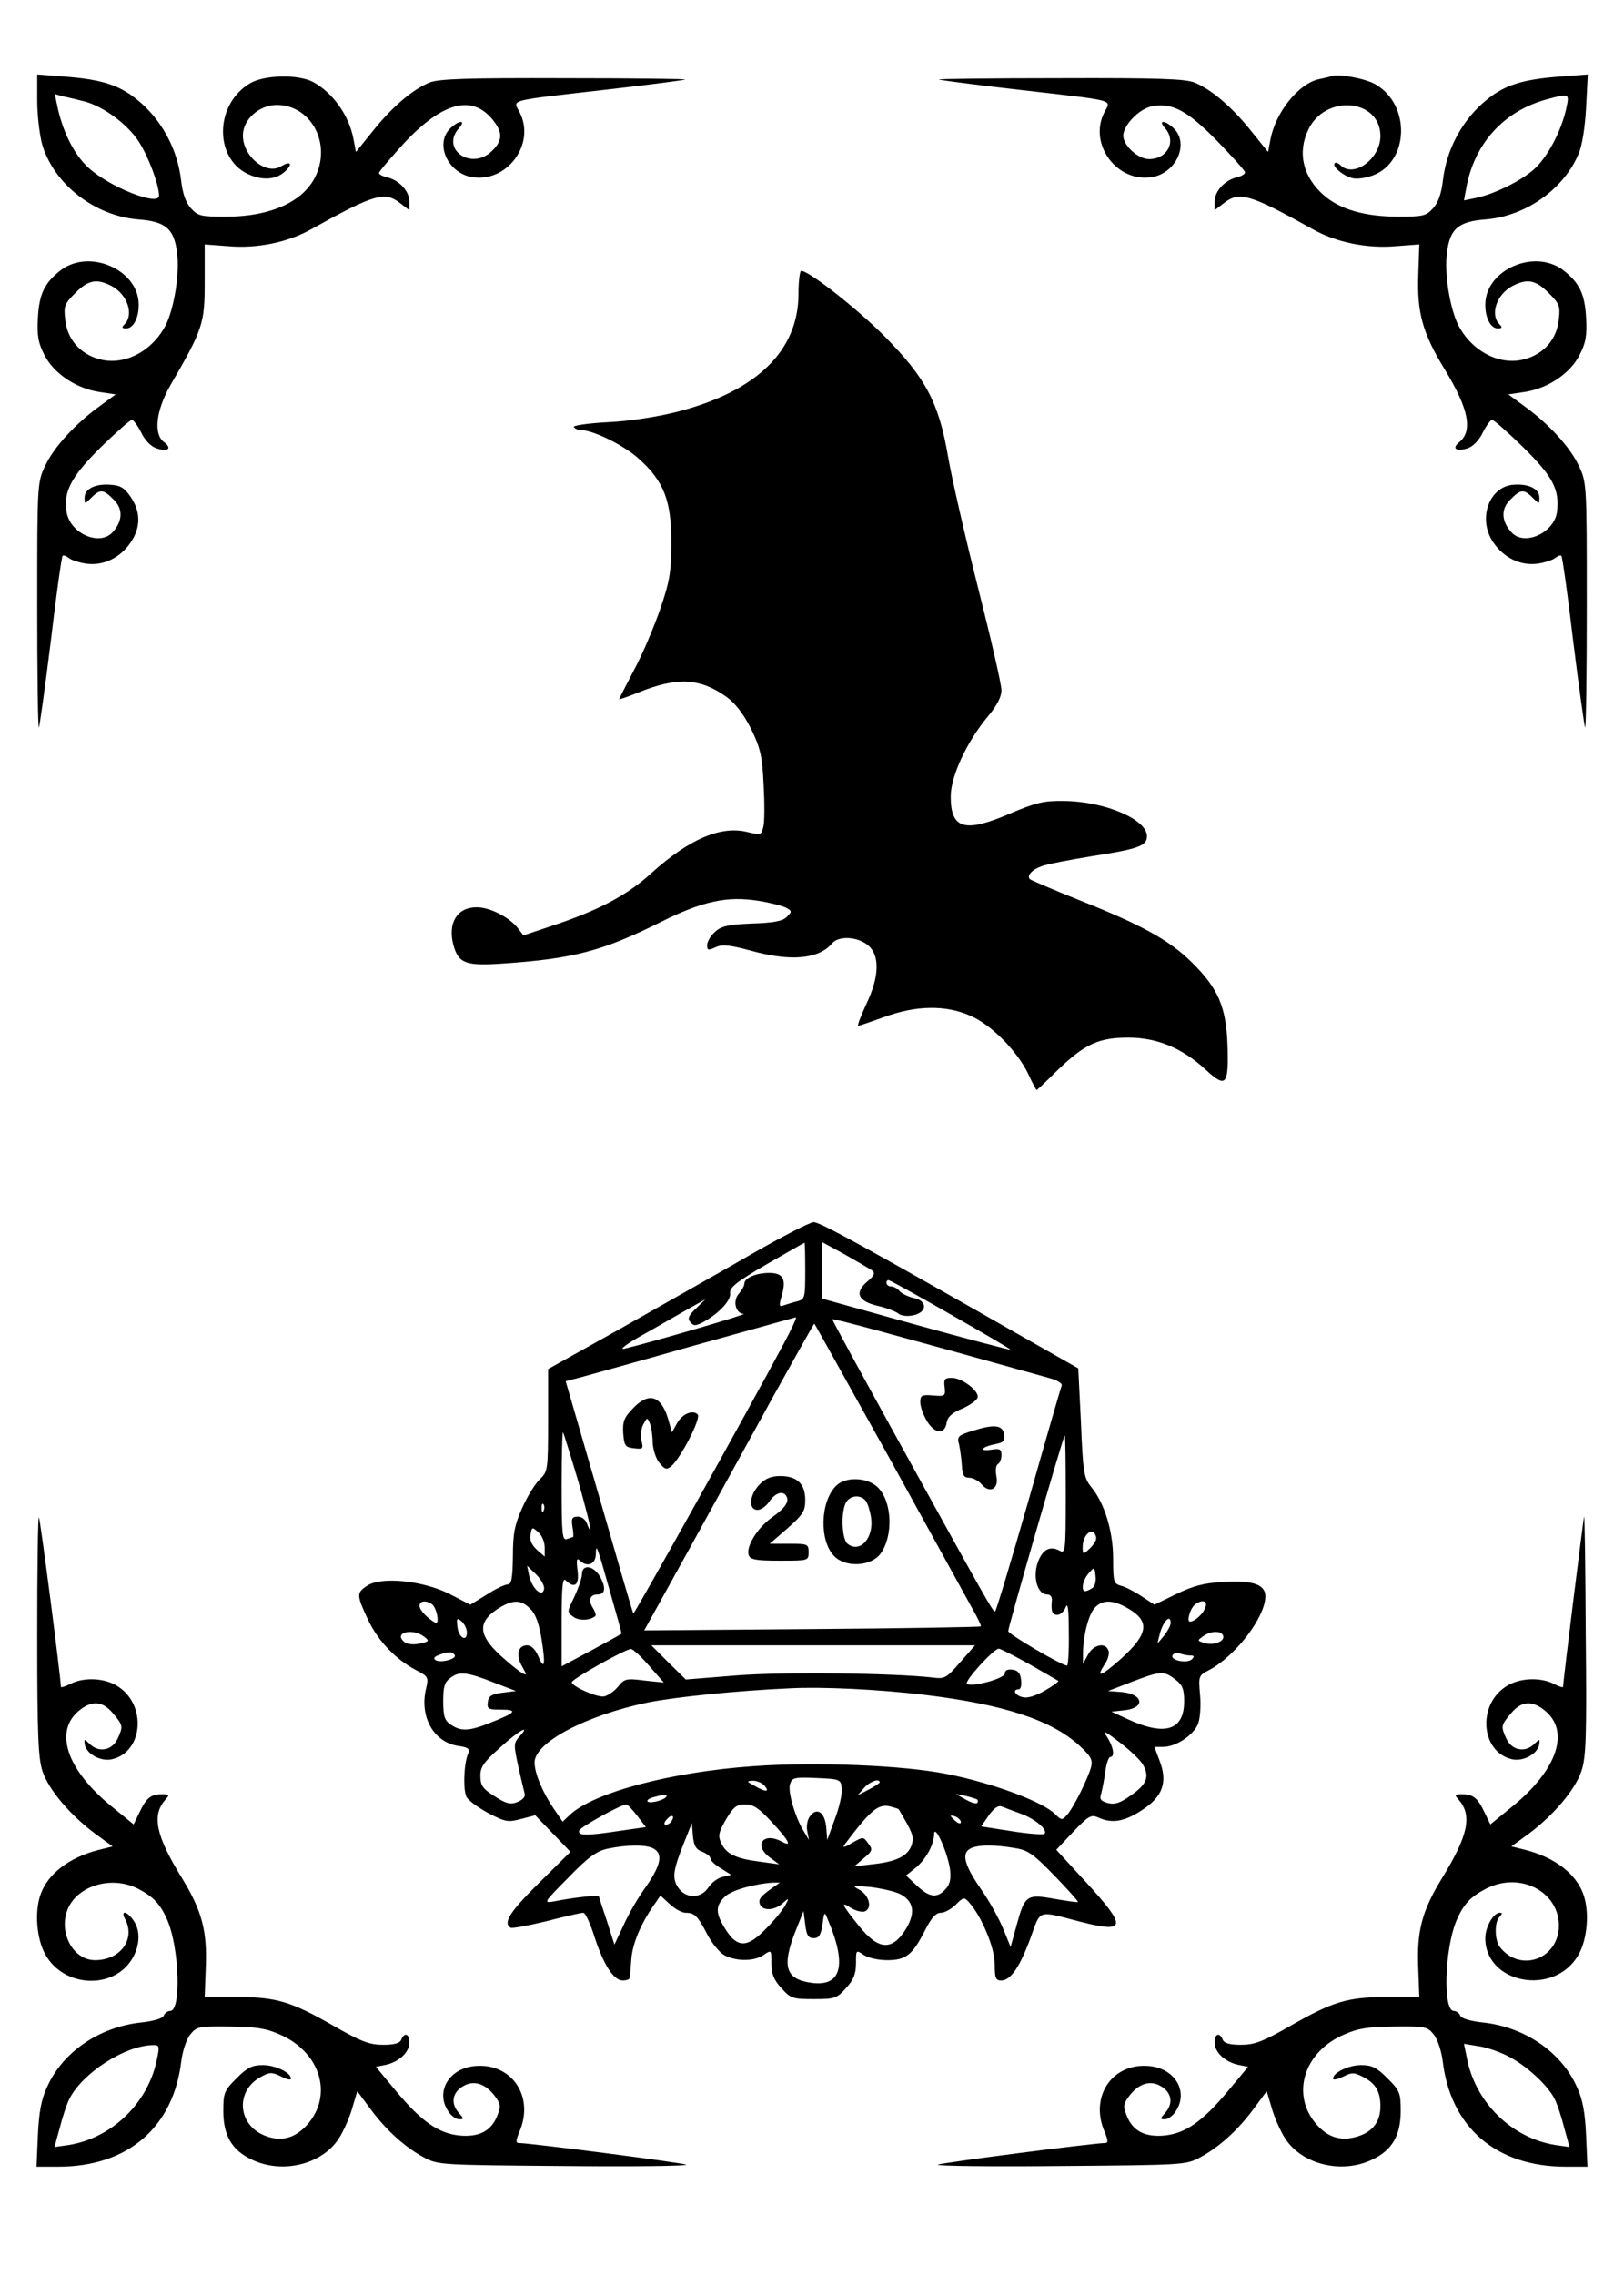
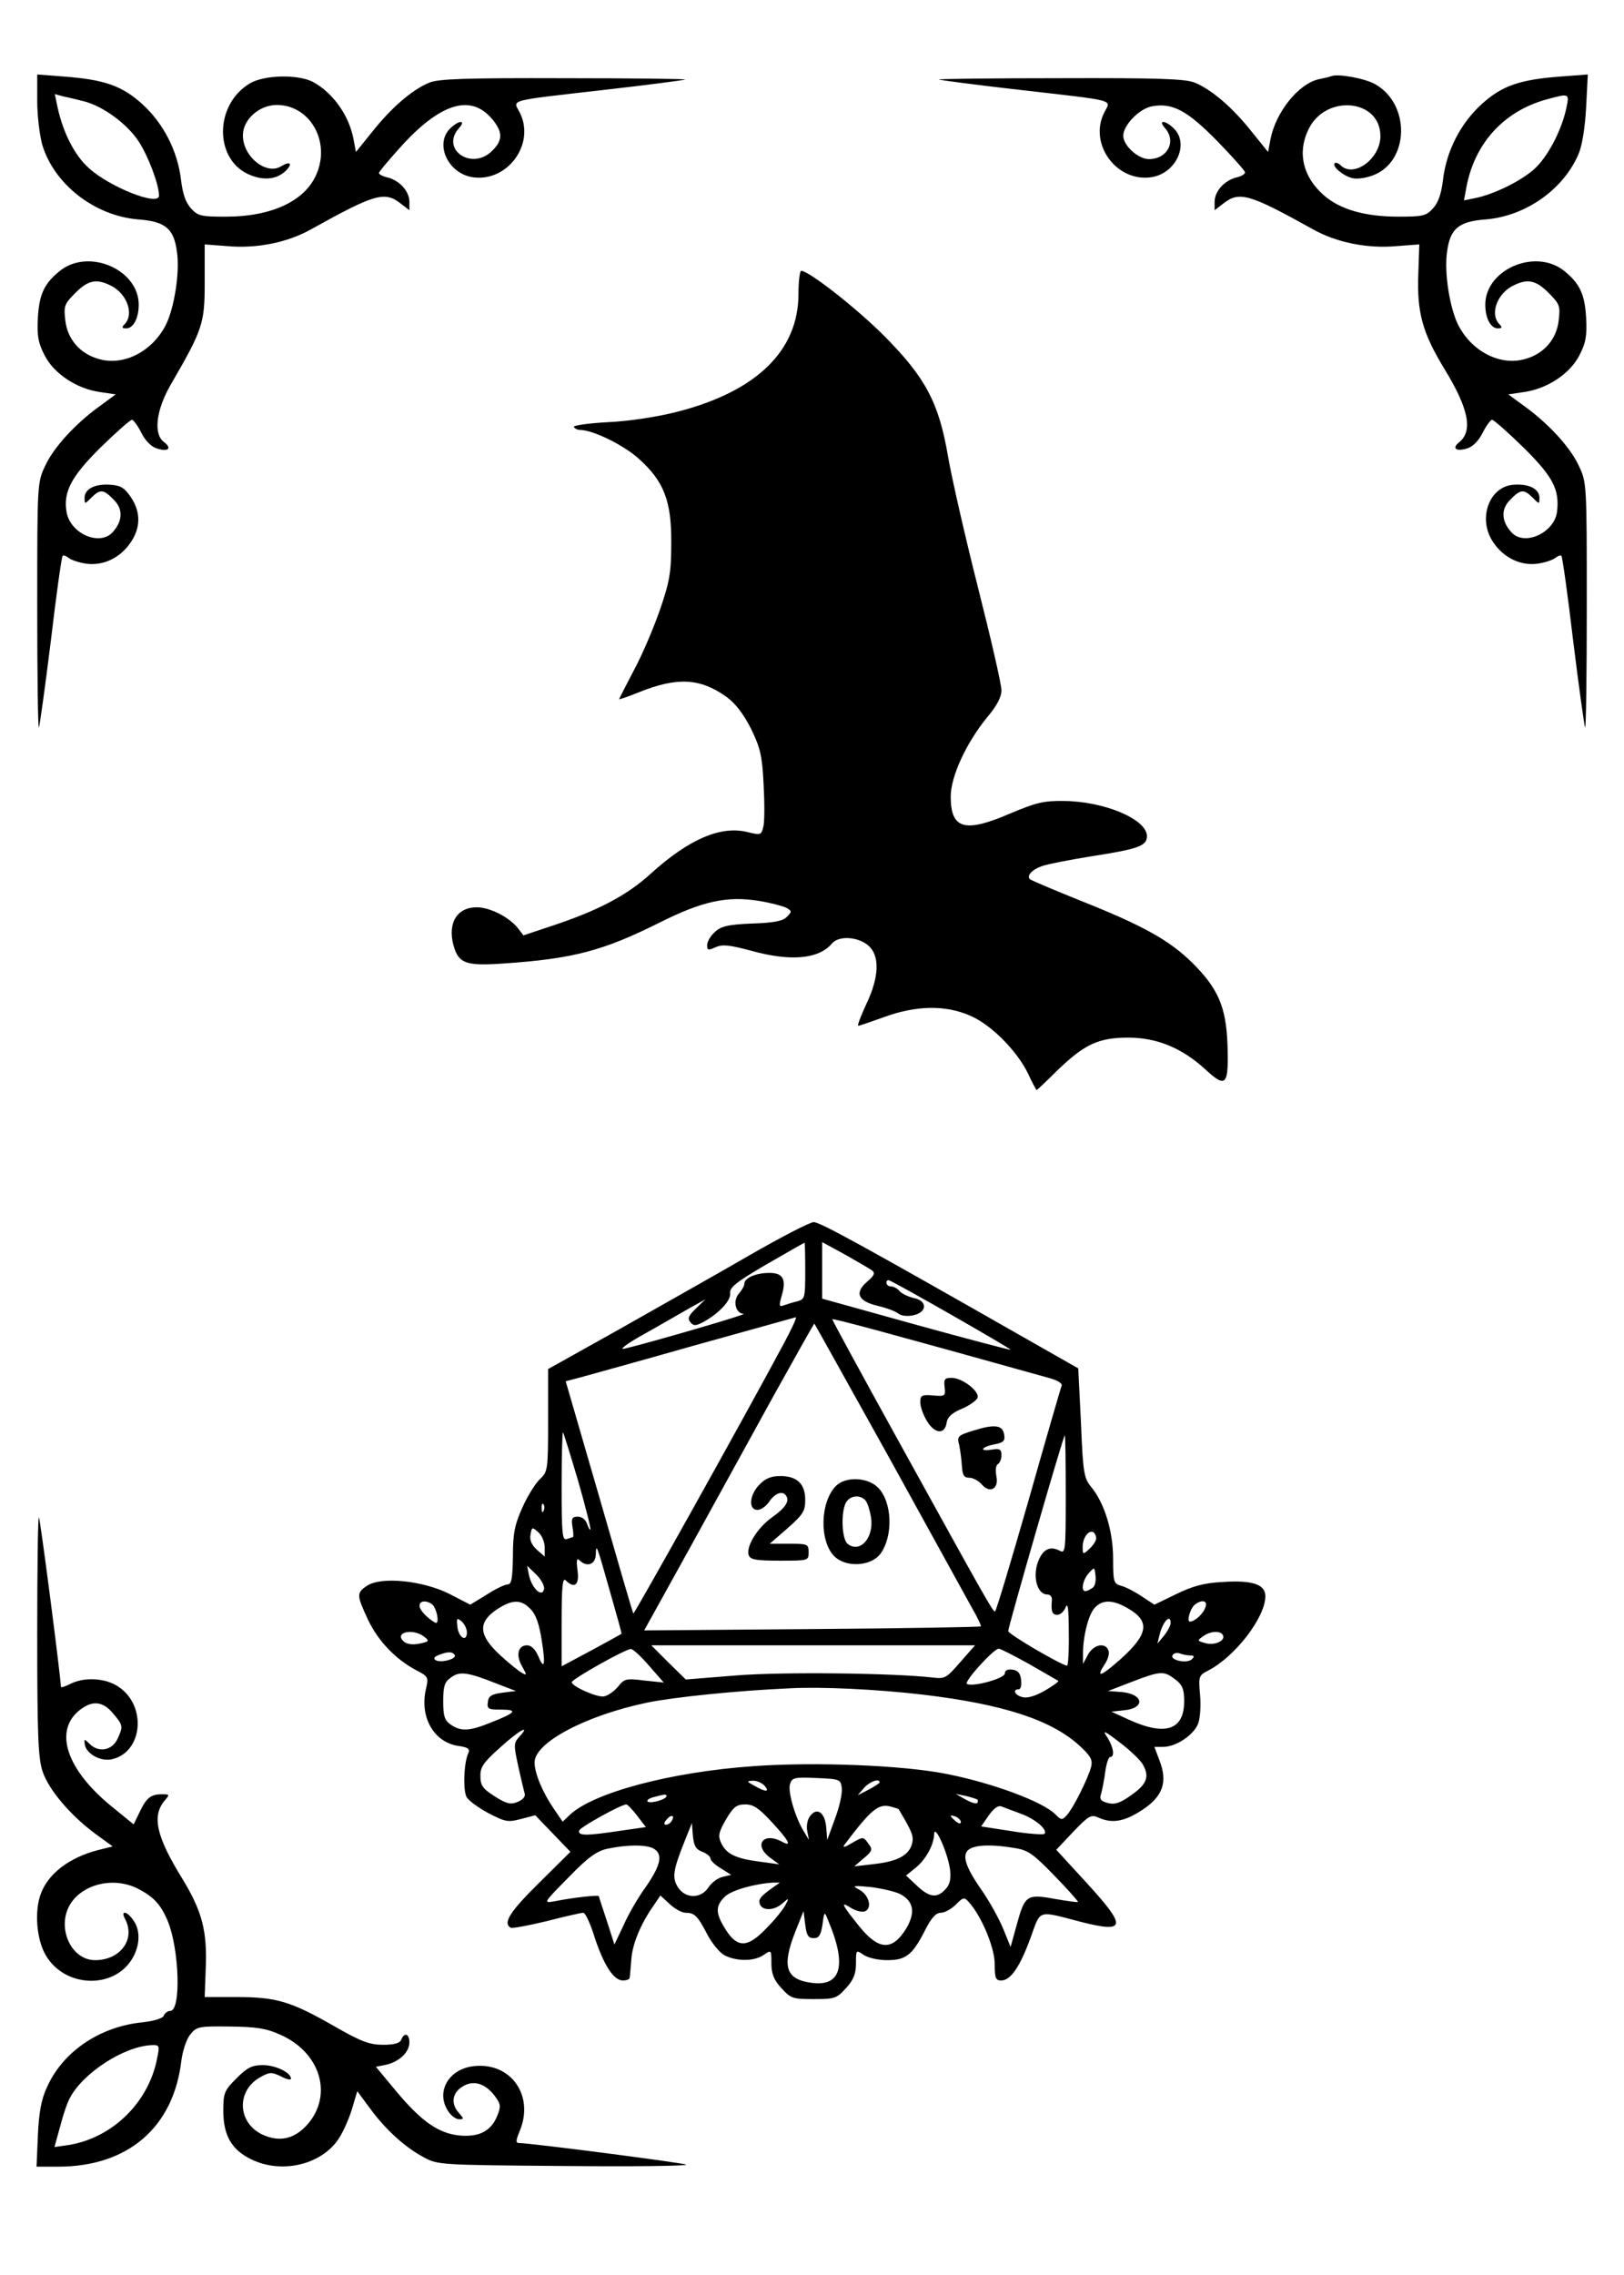
<svg xmlns="http://www.w3.org/2000/svg" version="1.0" width="480" height="672" viewBox="0 0 480 672" preserveAspectRatio="xMidYMid meet">
  <g transform="translate(0,672) scale(0.1,-0.1)" fill="#000000" stroke="none">
    <path d="M110 6422 c0 -43 7 -101 15 -130 35 -116 154 -209 282 -220 82 -6 107 -27 116 -96 9 -61 -8 -166 -33 -216 -40 -78 -123 -121 -196 -101 -57 15 -95 59 -101 115 -5 42 -3 48 30 81 38 38 63 43 107 20 46 -24 67 -84 38 -113 -9 -9 -8 -12 5 -12 21 0 37 30 37 70 0 102 -143 166 -229 103 -49 -38 -65 -70 -69 -141 -3 -55 1 -75 20 -112 28 -54 94 -98 163 -108 l47 -7 -45 -33 c-73 -52 -138 -123 -163 -177 -24 -50 -24 -54 -24 -414 0 -200 2 -362 5 -360 2 3 18 117 35 254 16 136 32 250 35 253 2 3 10 0 18 -6 7 -6 31 -14 52 -17 50 -7 101 17 132 64 29 43 29 89 0 132 -18 27 -30 35 -59 37 -46 4 -78 -12 -78 -38 0 -20 0 -20 20 0 26 26 36 25 66 -6 28 -27 27 -63 -3 -96 -38 -42 -124 -5 -136 58 -11 60 13 106 100 192 46 45 88 82 93 82 4 0 17 -17 27 -37 11 -23 29 -42 45 -47 34 -12 48 -1 23 18 -32 23 -24 93 18 167 97 167 102 183 102 306 l0 111 67 -5 c87 -8 179 11 248 50 187 104 217 113 264 76 l26 -20 0 25 c0 31 -29 63 -65 72 -14 3 -25 9 -25 13 0 4 34 44 75 89 112 119 198 143 259 71 32 -38 33 -63 1 -94 -60 -61 -155 4 -98 67 22 25 -2 23 -27 -2 -45 -45 -7 -130 64 -143 104 -18 190 97 142 191 -20 39 -41 33 254 67 124 14 230 28 235 30 6 2 -155 4 -356 4 -294 1 -373 -2 -400 -13 -51 -21 -112 -74 -167 -143 l-50 -62 -7 37 c-13 71 -61 138 -120 170 -44 23 -143 21 -186 -4 -108 -64 -106 -231 3 -272 41 -16 78 -11 103 14 21 21 13 29 -14 13 -44 -28 -115 30 -113 93 1 46 49 88 100 88 97 0 159 -106 118 -203 -33 -80 -132 -127 -269 -127 -72 0 -82 2 -102 24 -16 17 -25 43 -30 85 -10 85 -52 167 -115 224 -60 54 -112 72 -232 81 l-78 6 0 -78z m141 -2 c55 -15 125 -66 159 -118 28 -43 60 -127 60 -160 0 -32 -144 24 -208 82 -41 37 -74 101 -91 175 l-9 43 26 -7 c15 -3 43 -10 63 -15z" />
    <path d="M3935 6495 c-5 -2 -22 -6 -37 -9 -60 -13 -128 -98 -143 -178 l-7 -37 -50 62 c-55 69 -116 122 -167 143 -27 11 -106 14 -400 13 -201 0 -361 -2 -356 -4 6 -2 111 -16 235 -30 295 -34 274 -28 254 -67 -48 -94 38 -209 142 -191 71 13 109 98 64 143 -25 25 -49 27 -27 2 35 -39 8 -92 -47 -92 -32 0 -76 40 -76 69 0 31 47 80 85 87 60 11 104 -12 193 -103 45 -46 82 -88 82 -92 0 -5 -11 -12 -25 -15 -36 -9 -65 -41 -65 -72 l0 -25 26 20 c47 37 77 28 264 -76 69 -39 161 -58 248 -50 l67 5 -3 -89 c-4 -112 12 -172 78 -280 72 -118 84 -183 42 -216 -22 -18 -7 -28 26 -17 16 5 34 24 45 47 10 20 23 37 27 37 5 0 47 -37 93 -82 87 -86 107 -124 99 -190 -8 -62 -97 -103 -135 -60 -30 33 -31 69 -3 96 30 31 40 32 66 6 20 -20 20 -20 20 0 0 26 -32 42 -78 38 -71 -6 -105 -101 -59 -169 31 -47 82 -71 132 -64 21 3 45 11 52 17 8 6 16 9 18 6 3 -3 19 -117 35 -253 17 -137 33 -251 35 -254 3 -2 5 160 5 360 0 360 0 364 -24 414 -25 54 -90 125 -163 177 l-45 33 47 7 c69 10 135 54 163 108 19 37 23 57 20 112 -4 71 -20 103 -69 141 -86 63 -229 -1 -229 -103 0 -40 16 -70 37 -70 13 0 14 3 5 12 -29 29 -8 89 38 113 44 23 69 18 107 -20 33 -33 35 -39 30 -81 -6 -56 -44 -100 -101 -115 -73 -20 -156 23 -196 101 -25 50 -42 155 -33 216 9 69 34 90 116 96 117 10 229 89 273 194 10 23 19 78 22 136 l5 98 -79 -6 c-122 -9 -174 -27 -234 -81 -63 -57 -105 -139 -115 -224 -5 -42 -14 -68 -30 -85 -20 -22 -30 -24 -102 -24 -98 0 -172 21 -220 63 -62 54 -79 126 -46 194 50 106 213 91 213 -19 0 -67 -79 -125 -118 -86 -6 6 -14 9 -17 6 -9 -9 24 -37 51 -44 14 -4 41 0 62 8 107 40 112 209 7 269 -29 17 -110 32 -130 24z m694 -97 c-15 -67 -56 -144 -96 -179 -40 -35 -118 -73 -172 -84 l-34 -7 7 38 c24 130 110 225 236 260 70 19 69 19 59 -28z" />
    <path d="M2360 5852 c0 -168 -124 -288 -357 -348 -58 -15 -142 -28 -205 -31 -59 -3 -105 -10 -102 -14 3 -5 11 -9 19 -9 37 0 129 -45 173 -85 75 -67 97 -126 96 -250 0 -85 -5 -114 -33 -195 -18 -52 -52 -133 -77 -179 -24 -46 -44 -85 -44 -86 0 -2 26 7 58 20 114 46 182 42 260 -14 27 -20 50 -51 72 -94 27 -56 33 -79 37 -165 3 -55 3 -111 -1 -125 -6 -24 -8 -24 -46 -15 -79 20 -173 -20 -287 -123 -70 -64 -156 -109 -292 -154 l-84 -28 -16 21 c-26 33 -83 62 -122 62 -58 0 -86 -46 -69 -111 15 -55 36 -63 149 -55 205 14 293 37 463 122 124 62 197 78 290 63 33 -5 70 -15 81 -20 18 -10 18 -12 3 -27 -12 -13 -40 -18 -104 -20 -71 -3 -91 -8 -109 -25 -13 -11 -23 -29 -23 -39 0 -15 3 -16 25 -6 20 9 40 7 104 -10 118 -33 201 -25 240 21 19 23 73 21 105 -4 37 -29 36 -93 -4 -176 -16 -35 -27 -63 -23 -63 3 0 38 12 77 26 93 34 180 36 253 4 62 -26 139 -104 172 -172 12 -27 24 -48 25 -48 1 0 29 26 61 58 81 78 122 97 210 97 85 0 160 -31 230 -96 59 -54 67 -45 63 76 -4 111 -28 166 -105 242 -67 66 -147 110 -328 182 -80 32 -148 61 -151 64 -10 10 6 28 34 38 15 6 82 19 150 30 135 21 162 30 162 59 0 50 -126 103 -245 104 -60 1 -83 -5 -157 -36 -136 -59 -178 -48 -178 49 0 60 47 161 110 237 27 32 40 58 40 77 0 17 -31 152 -69 302 -38 150 -78 325 -89 389 -27 158 -66 232 -187 354 -80 81 -224 194 -247 194 -4 0 -8 -31 -8 -68z" />
    <path d="M2215 3012 c-93 -54 -266 -151 -382 -217 l-213 -119 0 -151 c0 -147 -1 -152 -24 -174 -13 -12 -37 -50 -52 -84 -23 -51 -28 -77 -28 -144 -1 -64 -4 -83 -15 -83 -8 0 -36 -13 -62 -30 l-49 -30 -62 32 c-78 39 -201 52 -243 24 -32 -21 -31 -28 3 -101 30 -63 82 -117 143 -149 35 -18 36 -21 28 -55 -19 -82 22 -156 94 -168 30 -4 37 -9 31 -22 -13 -28 -16 -108 -5 -129 5 -10 35 -32 65 -48 50 -26 58 -27 96 -17 l42 11 52 -54 52 -54 -93 -92 c-86 -85 -107 -118 -84 -132 4 -3 52 6 106 19 54 14 103 25 109 25 6 0 21 -32 33 -71 27 -82 56 -129 84 -129 10 0 20 3 20 8 1 4 3 28 5 54 3 46 28 106 67 161 l19 28 27 -25 c15 -14 36 -26 47 -26 27 0 36 -9 64 -63 14 -27 37 -55 52 -63 36 -18 88 -18 116 2 22 15 22 14 22 -25 0 -31 7 -49 29 -73 28 -31 33 -33 96 -33 63 0 68 2 96 33 22 24 29 42 29 73 0 39 0 40 22 25 13 -9 43 -16 70 -16 56 0 75 15 113 90 18 35 31 50 46 50 11 0 31 11 44 24 22 22 25 23 39 7 37 -41 76 -134 76 -182 0 -42 3 -49 19 -49 28 0 55 39 87 126 31 85 18 81 149 47 134 -34 136 -15 17 115 l-90 98 50 53 c46 48 53 52 75 42 40 -18 76 -12 128 22 62 40 77 83 52 147 l-15 40 26 0 c38 0 90 35 103 68 6 15 9 53 6 85 -5 56 -4 58 25 73 79 41 168 157 168 219 0 35 -38 48 -127 42 -55 -3 -88 -12 -137 -36 l-64 -31 -38 25 c-21 14 -48 28 -61 31 -21 6 -23 11 -23 80 0 82 -26 165 -65 212 -21 26 -24 40 -30 189 l-8 161 -146 83 c-488 278 -617 349 -636 349 -11 0 -96 -44 -190 -98z m165 -46 c0 -80 -1 -84 -24 -90 -13 -3 -31 -9 -40 -12 -13 -5 -14 -1 -6 27 15 50 5 69 -36 69 -40 0 -74 -15 -74 -32 0 -6 -7 -19 -16 -29 -19 -21 -10 -59 14 -60 15 0 -273 -84 -353 -103 -17 -4 9 16 60 44 50 28 110 63 135 77 l45 25 -28 -27 c-22 -21 -26 -30 -16 -41 9 -11 15 -11 38 1 47 26 82 64 79 85 -2 17 18 33 107 85 61 35 111 64 113 64 1 1 2 -37 2 -83z m198 1 c9 -7 6 -15 -14 -32 -39 -33 -29 -58 29 -72 27 -6 55 -17 62 -23 9 -7 27 -9 45 -5 41 9 42 43 0 51 -16 4 -35 13 -41 20 -6 8 -18 14 -25 14 -8 0 -14 5 -14 11 0 6 4 9 8 7 22 -8 361 -202 359 -205 -2 -1 -128 32 -280 74 l-277 77 0 84 0 83 68 -37 c37 -21 73 -42 80 -47z m-261 -215 c-116 -217 -442 -800 -445 -798 -2 2 -47 157 -101 345 l-99 341 42 11 c22 6 174 48 336 94 162 45 298 83 302 84 4 0 -12 -34 -35 -77z m786 -103 c22 -6 37 -15 35 -22 -3 -7 -47 -159 -98 -339 -52 -181 -96 -328 -99 -328 -7 0 -22 27 -290 512 -105 190 -191 348 -191 351 0 4 163 -40 643 -174z m-477 -231 c119 -216 230 -417 246 -446 17 -29 29 -55 27 -56 -2 -2 -227 -6 -500 -8 l-495 -4 133 240 c73 133 186 337 250 454 65 116 118 212 120 212 1 0 99 -177 219 -392z m-917 -73 c22 -77 38 -141 36 -143 -2 -2 -6 6 -10 17 -4 12 -15 21 -27 21 -17 0 -20 -5 -16 -30 3 -16 3 -30 2 -30 -1 0 -9 -3 -18 -6 -14 -5 -16 12 -16 157 0 89 2 160 4 158 2 -2 22 -67 45 -144z m1441 -40 c0 -170 -1 -175 -19 -165 -26 13 -46 5 -60 -26 -21 -46 -7 -104 25 -104 9 0 14 -8 13 -17 -3 -33 1 -43 16 -43 9 0 20 10 25 23 6 15 9 -7 9 -75 1 -54 -2 -98 -5 -98 -15 0 -174 93 -174 102 0 13 163 578 167 578 2 0 3 -79 3 -175z m-1543 -47 c-3 -8 -6 -5 -6 6 -1 11 2 17 5 13 3 -3 4 -12 1 -19z m3 -109 l0 -27 -23 20 c-16 15 -22 29 -19 45 4 23 5 23 23 7 11 -9 19 -30 19 -45z m1630 27 c0 -7 -9 -21 -20 -31 -19 -18 -20 -17 -20 6 0 27 18 51 32 43 4 -3 8 -11 8 -18z m-1436 -161 c19 -66 34 -120 33 -121 -1 -1 -41 -23 -89 -49 l-88 -47 0 133 c0 103 3 130 12 121 26 -26 41 -14 35 29 -4 31 -2 38 6 30 21 -21 47 -13 48 17 1 34 2 32 43 -113z m-196 11 c-5 -26 -35 1 -44 39 l-6 30 27 -26 c15 -15 25 -34 23 -43z m1620 3 c-7 -5 -16 -9 -20 -9 -14 0 -8 33 10 53 17 19 17 19 20 -8 2 -16 -2 -32 -10 -36z m-1952 -47 c15 -10 25 -63 10 -55 -24 14 -46 37 -46 50 0 14 18 17 36 5z m293 -16 c15 -15 25 -45 32 -90 12 -75 8 -92 -11 -46 -8 18 -20 30 -32 30 -27 0 -34 -29 -15 -62 15 -27 15 -28 -1 -19 -9 5 -39 29 -65 53 -62 58 -65 95 -10 133 47 31 73 32 102 1z m1765 3 c66 -38 60 -76 -21 -149 -60 -53 -75 -58 -48 -16 10 14 15 33 11 41 -9 25 -44 17 -60 -12 l-15 -28 0 30 c0 52 16 115 34 135 23 26 55 25 99 -1z m229 4 c-6 -20 -32 -43 -46 -43 -11 0 2 43 17 52 20 14 36 9 29 -9z m-2183 -75 c0 -30 -25 -15 -28 17 -3 25 -2 27 12 16 9 -8 16 -22 16 -33z m2080 28 c0 -8 -9 -24 -19 -37 l-20 -24 6 25 c9 39 33 65 33 36z m-2207 -40 c17 -13 16 -15 -13 -21 -19 -4 -36 -2 -45 5 -33 27 23 42 58 16z m2361 5 c10 -16 -21 -32 -50 -25 -26 7 -26 8 -9 20 21 16 51 18 59 5z m-776 -81 c-41 -47 -45 -50 -83 -45 -115 13 -443 17 -579 6 l-149 -12 -51 50 -51 51 478 0 479 0 -44 -50z m-919 -11 l43 -49 -58 6 c-54 7 -59 5 -78 -19 -12 -14 -30 -26 -41 -28 -22 -3 -95 30 -95 42 0 9 160 99 175 98 6 0 30 -22 54 -50z m1124 5 c45 -26 83 -48 85 -49 2 -2 -16 -15 -40 -29 -28 -16 -52 -23 -66 -19 -22 5 -31 23 -11 23 6 0 9 12 7 28 -2 19 -9 28 -25 30 -15 2 -23 -2 -23 -11 0 -15 -95 -41 -112 -31 -10 6 79 104 94 104 5 0 46 -21 91 -46z m-1699 27 c7 -11 -41 -24 -56 -15 -8 5 -5 10 8 15 27 11 42 11 48 0z m2174 -1 c12 0 13 -3 5 -11 -14 -14 -67 -3 -57 12 3 6 13 8 21 5 8 -3 22 -6 31 -6z m-2053 -82 l60 -23 -40 -5 c-32 -4 -41 -10 -43 -27 -3 -21 1 -23 39 -23 51 0 44 -9 -30 -38 -64 -26 -89 -27 -119 -6 -18 12 -22 25 -22 69 0 44 4 57 23 70 25 19 49 16 132 -17z m2009 11 c21 -16 26 -29 26 -64 0 -86 -56 -104 -165 -54 l-50 23 37 4 c64 6 59 48 -7 54 l-40 3 70 27 c86 33 95 33 129 7z m-744 -45 c234 -28 376 -74 459 -149 35 -32 41 -43 36 -64 -9 -34 -52 -121 -72 -143 -14 -15 -16 -15 -34 3 -37 37 -184 92 -321 119 -130 26 -390 36 -571 23 -244 -17 -473 -78 -543 -144 l-21 -20 -26 38 c-33 48 -57 105 -57 137 0 59 152 139 334 177 80 16 262 35 421 42 95 5 259 -3 395 -19z m-1195 -124 c-17 -19 -17 -24 -3 -88 8 -37 17 -73 19 -81 2 -9 -7 -18 -22 -24 -20 -8 -33 -5 -67 17 -35 22 -42 32 -42 59 -1 27 9 41 57 84 57 52 94 72 58 33z m1844 -84 c19 -35 10 -57 -36 -89 -32 -23 -48 -28 -68 -23 -22 6 -26 11 -20 29 3 12 9 41 12 65 3 23 10 42 14 42 15 0 10 29 -8 58 -16 23 -10 21 38 -16 30 -23 61 -52 68 -66z m-891 -68 c2 -15 -7 -56 -20 -90 l-23 -63 -3 38 c-4 44 -28 60 -48 32 -8 -10 -11 -30 -8 -44 l5 -26 -15 25 c-26 42 -48 118 -41 140 6 19 13 21 78 18 70 -3 72 -4 75 -30z m-228 7 c16 -19 3 -19 -30 0 -24 13 -24 14 -4 15 12 0 27 -7 34 -15z m340 10 c0 -2 -15 -12 -32 -21 l-33 -17 19 22 c17 19 46 29 46 16z m-630 -40 c0 -10 -45 -23 -55 -17 -5 3 1 9 15 13 33 9 40 10 40 4z m919 -11 c2 -2 2 -7 -1 -10 -4 -3 -19 2 -35 11 l-28 16 30 -6 c16 -4 32 -9 34 -11z m-1006 -47 l26 -34 -77 -11 c-99 -15 -125 -15 -120 1 3 10 122 76 139 77 4 0 18 -15 32 -33z m398 -19 c52 -56 61 -75 30 -58 -56 30 -85 -11 -34 -48 l26 -19 -58 8 c-71 9 -99 23 -114 56 -9 20 -7 31 15 69 22 37 31 44 57 44 24 0 40 -11 78 -52z m375 38 c40 -67 45 -79 40 -101 -9 -35 -42 -53 -111 -61 l-60 -7 28 24 c26 22 27 26 13 44 -14 20 -15 20 -48 1 -21 -13 -29 -15 -22 -5 80 106 101 123 139 112 11 -3 20 -6 21 -7z m360 -13 c43 -15 82 -48 71 -60 -4 -3 -48 0 -97 8 l-90 14 22 32 c15 21 28 31 38 27 8 -3 34 -13 56 -21z m-1031 -22 c-3 -6 -11 -11 -17 -11 -6 0 -6 6 2 15 14 17 26 13 15 -4z m855 -3 c0 -6 -6 -5 -15 2 -8 7 -15 14 -15 16 0 2 7 1 15 -2 8 -4 15 -11 15 -16z m-764 -88 c13 -5 24 -14 24 -20 0 -6 14 -19 31 -29 l30 -19 -25 -6 c-14 -3 -33 -17 -42 -31 -22 -34 -68 -34 -90 0 -18 28 -15 50 19 135 l22 55 3 -38 c3 -30 9 -40 28 -47z m732 -52 c3 -28 0 -44 -13 -58 -25 -28 -48 -25 -85 10 l-32 30 26 21 c31 24 56 68 57 101 1 33 40 -54 47 -104z m-877 62 c29 -16 23 -48 -21 -112 -23 -31 -53 -83 -67 -115 l-27 -57 -22 69 c-13 39 -24 72 -24 74 0 4 -76 -4 -130 -15 -35 -6 -35 -6 40 70 57 59 83 78 115 85 56 12 113 13 136 1z m1069 1 c39 -6 55 -18 117 -82 39 -40 70 -75 69 -77 -2 -2 -33 3 -69 9 -82 15 -88 11 -112 -77 l-18 -65 -22 54 c-12 29 -40 80 -63 113 -51 73 -61 108 -35 123 21 12 69 13 133 2z m-715 -116 c-38 -27 -44 -35 -39 -50 8 -20 43 -19 67 3 19 17 20 16 8 -6 -7 -13 -31 -43 -55 -67 -56 -59 -86 -60 -121 -5 -31 49 -31 70 -2 98 20 19 89 38 142 41 l20 0 -20 -14z m376 -20 c39 -21 45 -53 19 -99 -42 -70 -83 -68 -142 6 -50 62 -55 73 -24 53 14 -9 33 -14 42 -11 23 9 13 48 -16 64 -23 12 -20 13 33 8 32 -4 72 -13 88 -21z m-256 -130 c16 0 21 9 26 40 5 39 6 40 16 14 57 -133 40 -198 -48 -186 -77 10 -89 48 -48 152 l24 60 5 -40 c4 -32 9 -40 25 -40z" />
-     <path d="M1869 2558 c-25 -26 -29 -38 -27 -72 3 -37 6 -41 32 -44 26 -3 28 -2 22 22 -4 15 -1 36 5 48 12 22 12 22 20 3 4 -11 8 -36 8 -56 1 -20 9 -47 20 -60 16 -20 21 -21 35 -10 28 24 89 142 78 153 -15 15 -47 1 -62 -28 l-14 -25 -12 42 c-21 68 -58 78 -105 27z" />
    <path d="M2792 2623 c3 -27 1 -28 -34 -25 -34 3 -38 0 -38 -20 0 -13 9 -38 20 -56 23 -38 53 -40 58 -4 3 17 16 29 48 42 24 11 44 26 44 34 0 21 -48 56 -77 56 -21 0 -24 -4 -21 -27z" />
    <path d="M2876 2494 c-45 -14 -48 -17 -41 -42 3 -15 7 -43 8 -62 2 -28 6 -35 22 -35 11 0 27 -9 36 -19 24 -29 52 -14 44 23 -3 17 -2 32 4 36 6 3 11 15 11 27 0 17 -5 20 -29 16 -39 -6 -31 8 10 16 25 5 30 10 27 28 -4 29 -28 32 -92 12z" />
    <path d="M2245 2335 c-30 -30 -34 -75 -6 -75 10 0 26 11 35 25 17 25 40 33 50 16 10 -16 -3 -35 -42 -63 -43 -30 -78 -87 -69 -112 5 -13 22 -16 92 -16 84 0 85 0 85 25 0 24 -3 25 -57 25 l-58 0 53 46 c45 40 52 50 52 83 0 48 -24 71 -74 71 -26 0 -44 -7 -61 -25z" />
    <path d="M2471 2331 c-47 -47 -50 -163 -5 -208 34 -34 108 -30 136 7 39 53 35 154 -7 196 -31 31 -96 33 -124 5z m87 -43 c6 -7 13 -29 16 -48 11 -61 -32 -110 -69 -80 -17 14 -20 92 -5 121 12 22 42 25 58 7z" />
-     <path d="M1720 2070 c0 -11 -10 -40 -22 -66 -22 -45 -23 -46 -3 -60 16 -12 50 -11 65 3 2 2 -1 13 -8 24 -14 22 -8 39 13 39 23 0 27 18 10 50 -18 35 -55 42 -55 10z" />
    <path d="M110 1888 c0 -298 3 -362 16 -401 18 -54 83 -130 156 -184 l51 -37 -44 -11 c-84 -22 -146 -69 -168 -128 -20 -52 -13 -136 14 -182 55 -96 200 -102 255 -12 24 39 26 85 4 115 -19 28 -39 30 -24 3 31 -59 -14 -121 -89 -121 -72 0 -115 98 -73 166 38 60 129 81 200 45 46 -24 67 -46 88 -96 34 -83 40 -265 7 -265 -7 0 -16 -6 -19 -14 -3 -8 -29 -16 -66 -20 -124 -13 -233 -87 -279 -191 -17 -36 -24 -75 -27 -142 l-4 -93 64 0 c206 0 341 116 364 313 4 30 15 63 26 77 19 24 26 25 117 24 77 -1 107 -5 149 -24 119 -52 157 -178 81 -265 -39 -44 -84 -54 -136 -29 -71 36 -74 127 -6 167 30 17 35 17 63 4 16 -9 30 -12 30 -7 0 18 -46 40 -83 40 -32 0 -46 -7 -78 -39 -36 -36 -39 -43 -39 -96 0 -73 25 -116 84 -144 85 -41 197 -18 251 53 15 19 34 61 44 92 l17 57 37 -50 c46 -63 103 -115 159 -145 42 -23 49 -23 413 -26 203 -2 366 0 363 4 -6 5 -454 63 -495 64 -9 0 -8 9 3 35 44 105 -26 204 -135 192 -76 -8 -115 -78 -75 -135 8 -12 22 -22 31 -22 15 0 14 2 0 18 -25 27 -21 59 9 78 32 21 68 11 97 -28 17 -23 18 -30 7 -57 -18 -46 -54 -64 -111 -59 -63 6 -114 42 -189 132 l-59 71 30 6 c39 9 69 37 69 66 0 26 -15 31 -24 8 -4 -10 -20 -15 -53 -15 -41 0 -65 9 -147 56 -126 72 -169 85 -286 85 l-95 0 3 82 c5 112 -10 171 -70 269 -77 125 -90 185 -50 231 14 16 13 17 -9 17 -33 0 -46 -10 -66 -52 l-18 -37 -65 53 c-134 109 -172 224 -94 285 37 29 68 26 98 -10 30 -35 30 -39 14 -74 -15 -34 -53 -43 -80 -19 -20 19 -20 19 -17 -1 6 -27 49 -50 82 -41 89 22 101 157 18 213 -39 27 -102 30 -143 9 -16 -8 -28 -12 -28 -8 -1 32 -61 496 -65 500 -3 3 -5 -154 -5 -350z m355 -1245 c-24 -132 -132 -238 -262 -259 l-42 -6 16 58 c8 32 21 71 29 86 39 75 161 154 243 157 22 1 23 -2 16 -36z" />
-     <path d="M4682 2240 c-2 -5 -62 -486 -62 -502 0 -4 -12 0 -27 8 -42 21 -105 18 -144 -9 -83 -56 -71 -191 18 -213 33 -9 76 14 82 41 3 20 3 20 -17 1 -27 -24 -65 -15 -80 19 -16 35 -16 39 14 74 30 36 61 39 98 10 78 -61 40 -176 -94 -285 l-65 -53 -18 37 c-20 42 -33 52 -66 52 -22 0 -23 -1 -9 -17 40 -46 27 -106 -50 -231 -60 -98 -75 -157 -70 -269 l3 -82 -95 0 c-117 0 -160 -13 -286 -85 -82 -47 -106 -56 -147 -56 -33 0 -49 5 -53 15 -9 23 -24 18 -24 -8 0 -29 30 -57 69 -66 l30 -6 -59 -71 c-75 -90 -126 -126 -189 -132 -57 -5 -93 13 -111 59 -11 27 -10 34 7 57 29 39 65 49 97 28 30 -19 34 -51 9 -78 -14 -16 -15 -18 0 -18 9 0 23 10 31 22 40 57 1 127 -75 135 -109 12 -179 -87 -135 -192 11 -26 12 -35 3 -35 -41 -1 -489 -59 -495 -64 -3 -4 160 -6 363 -4 364 3 371 3 413 26 56 30 113 82 159 145 l37 50 17 -57 c10 -31 29 -73 44 -92 54 -71 166 -94 251 -53 59 28 84 71 84 144 0 53 -3 60 -39 96 -32 32 -46 39 -78 39 -37 0 -83 -22 -83 -40 0 -5 13 -2 30 6 26 13 32 13 59 -1 37 -19 51 -43 51 -87 0 -44 -22 -74 -65 -88 -49 -16 -89 -5 -124 35 -76 87 -38 214 81 265 42 19 72 23 149 24 91 1 98 0 117 -24 11 -14 22 -47 26 -77 23 -197 158 -313 364 -313 l64 0 -4 92 c-3 68 -10 107 -27 143 -46 104 -155 178 -279 191 -37 4 -63 12 -66 20 -3 8 -12 14 -19 14 -33 0 -27 182 7 265 21 50 42 72 88 96 105 54 225 -14 215 -121 -10 -92 -118 -124 -174 -51 -16 21 -16 74 -1 89 9 9 9 12 1 12 -19 0 -43 -42 -43 -75 0 -135 204 -173 275 -50 27 46 34 130 14 182 -22 59 -84 106 -168 128 l-44 11 51 37 c74 55 138 131 156 185 14 41 16 101 13 402 -1 195 -3 353 -5 350z m-224 -1594 c53 -27 115 -84 136 -124 8 -15 21 -54 29 -86 l16 -58 -42 6 c-130 21 -238 127 -262 260 l-8 39 42 -7 c24 -3 64 -17 89 -30z" />
  </g>
</svg>